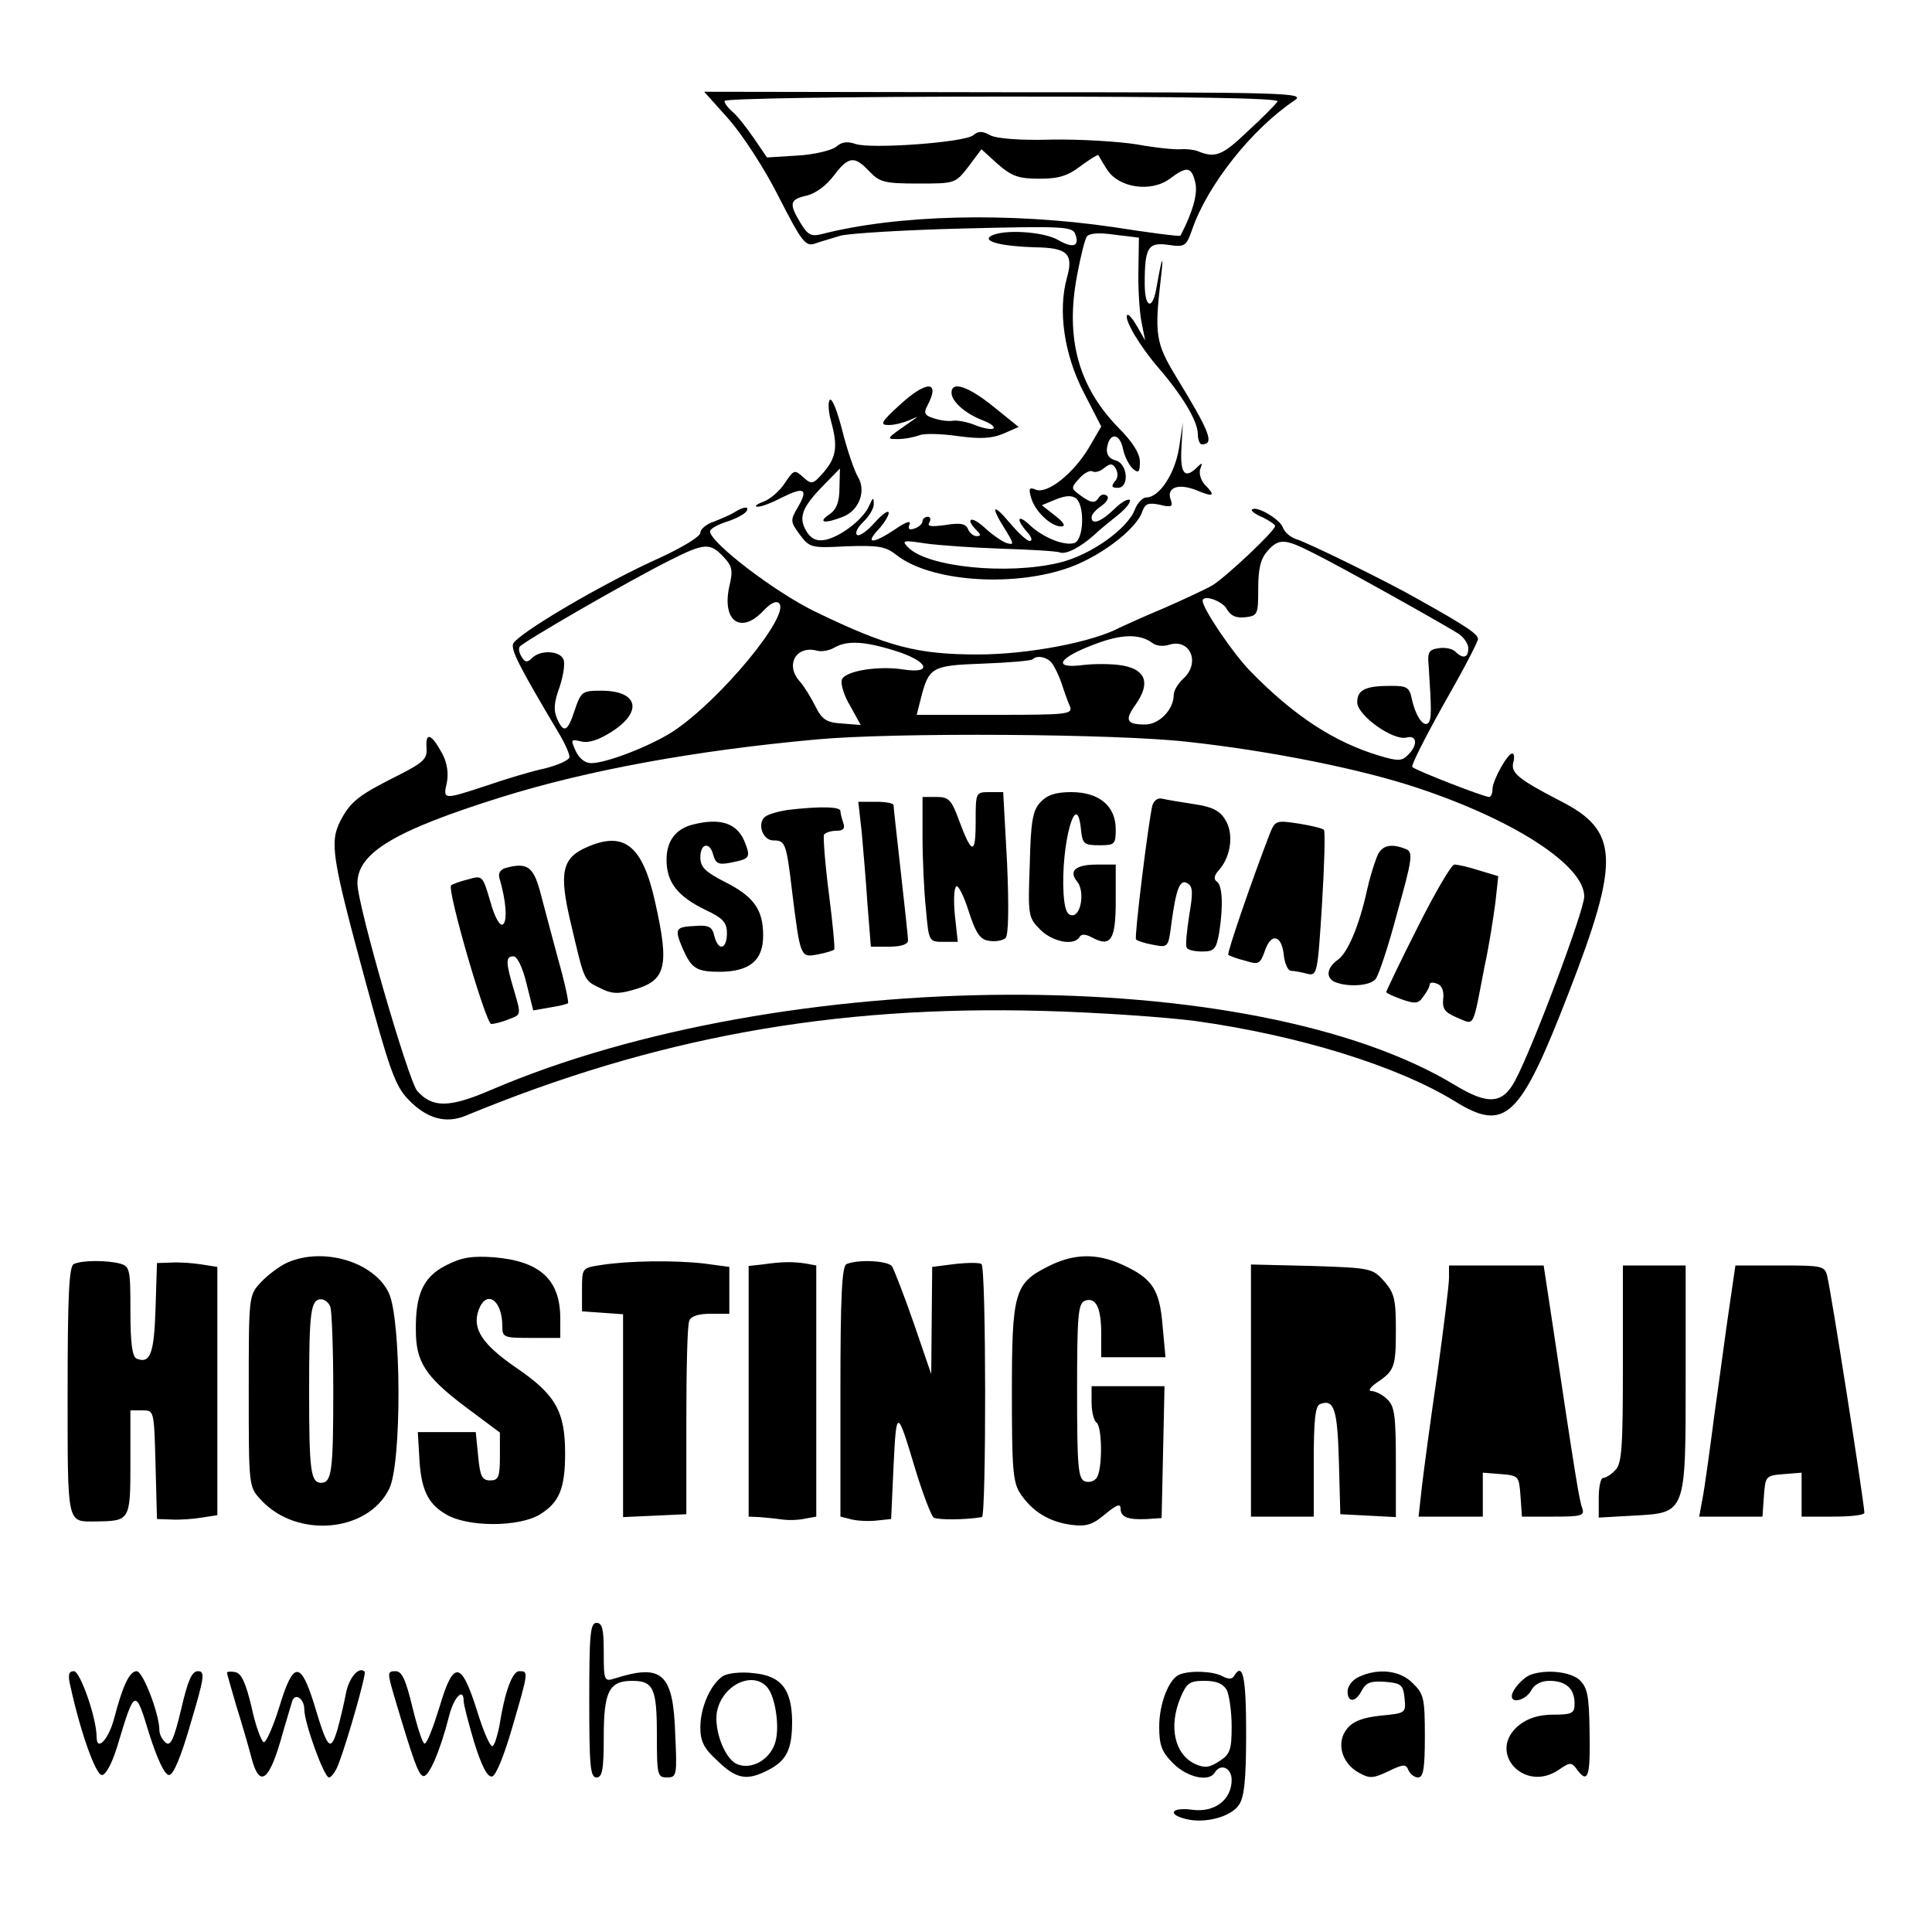
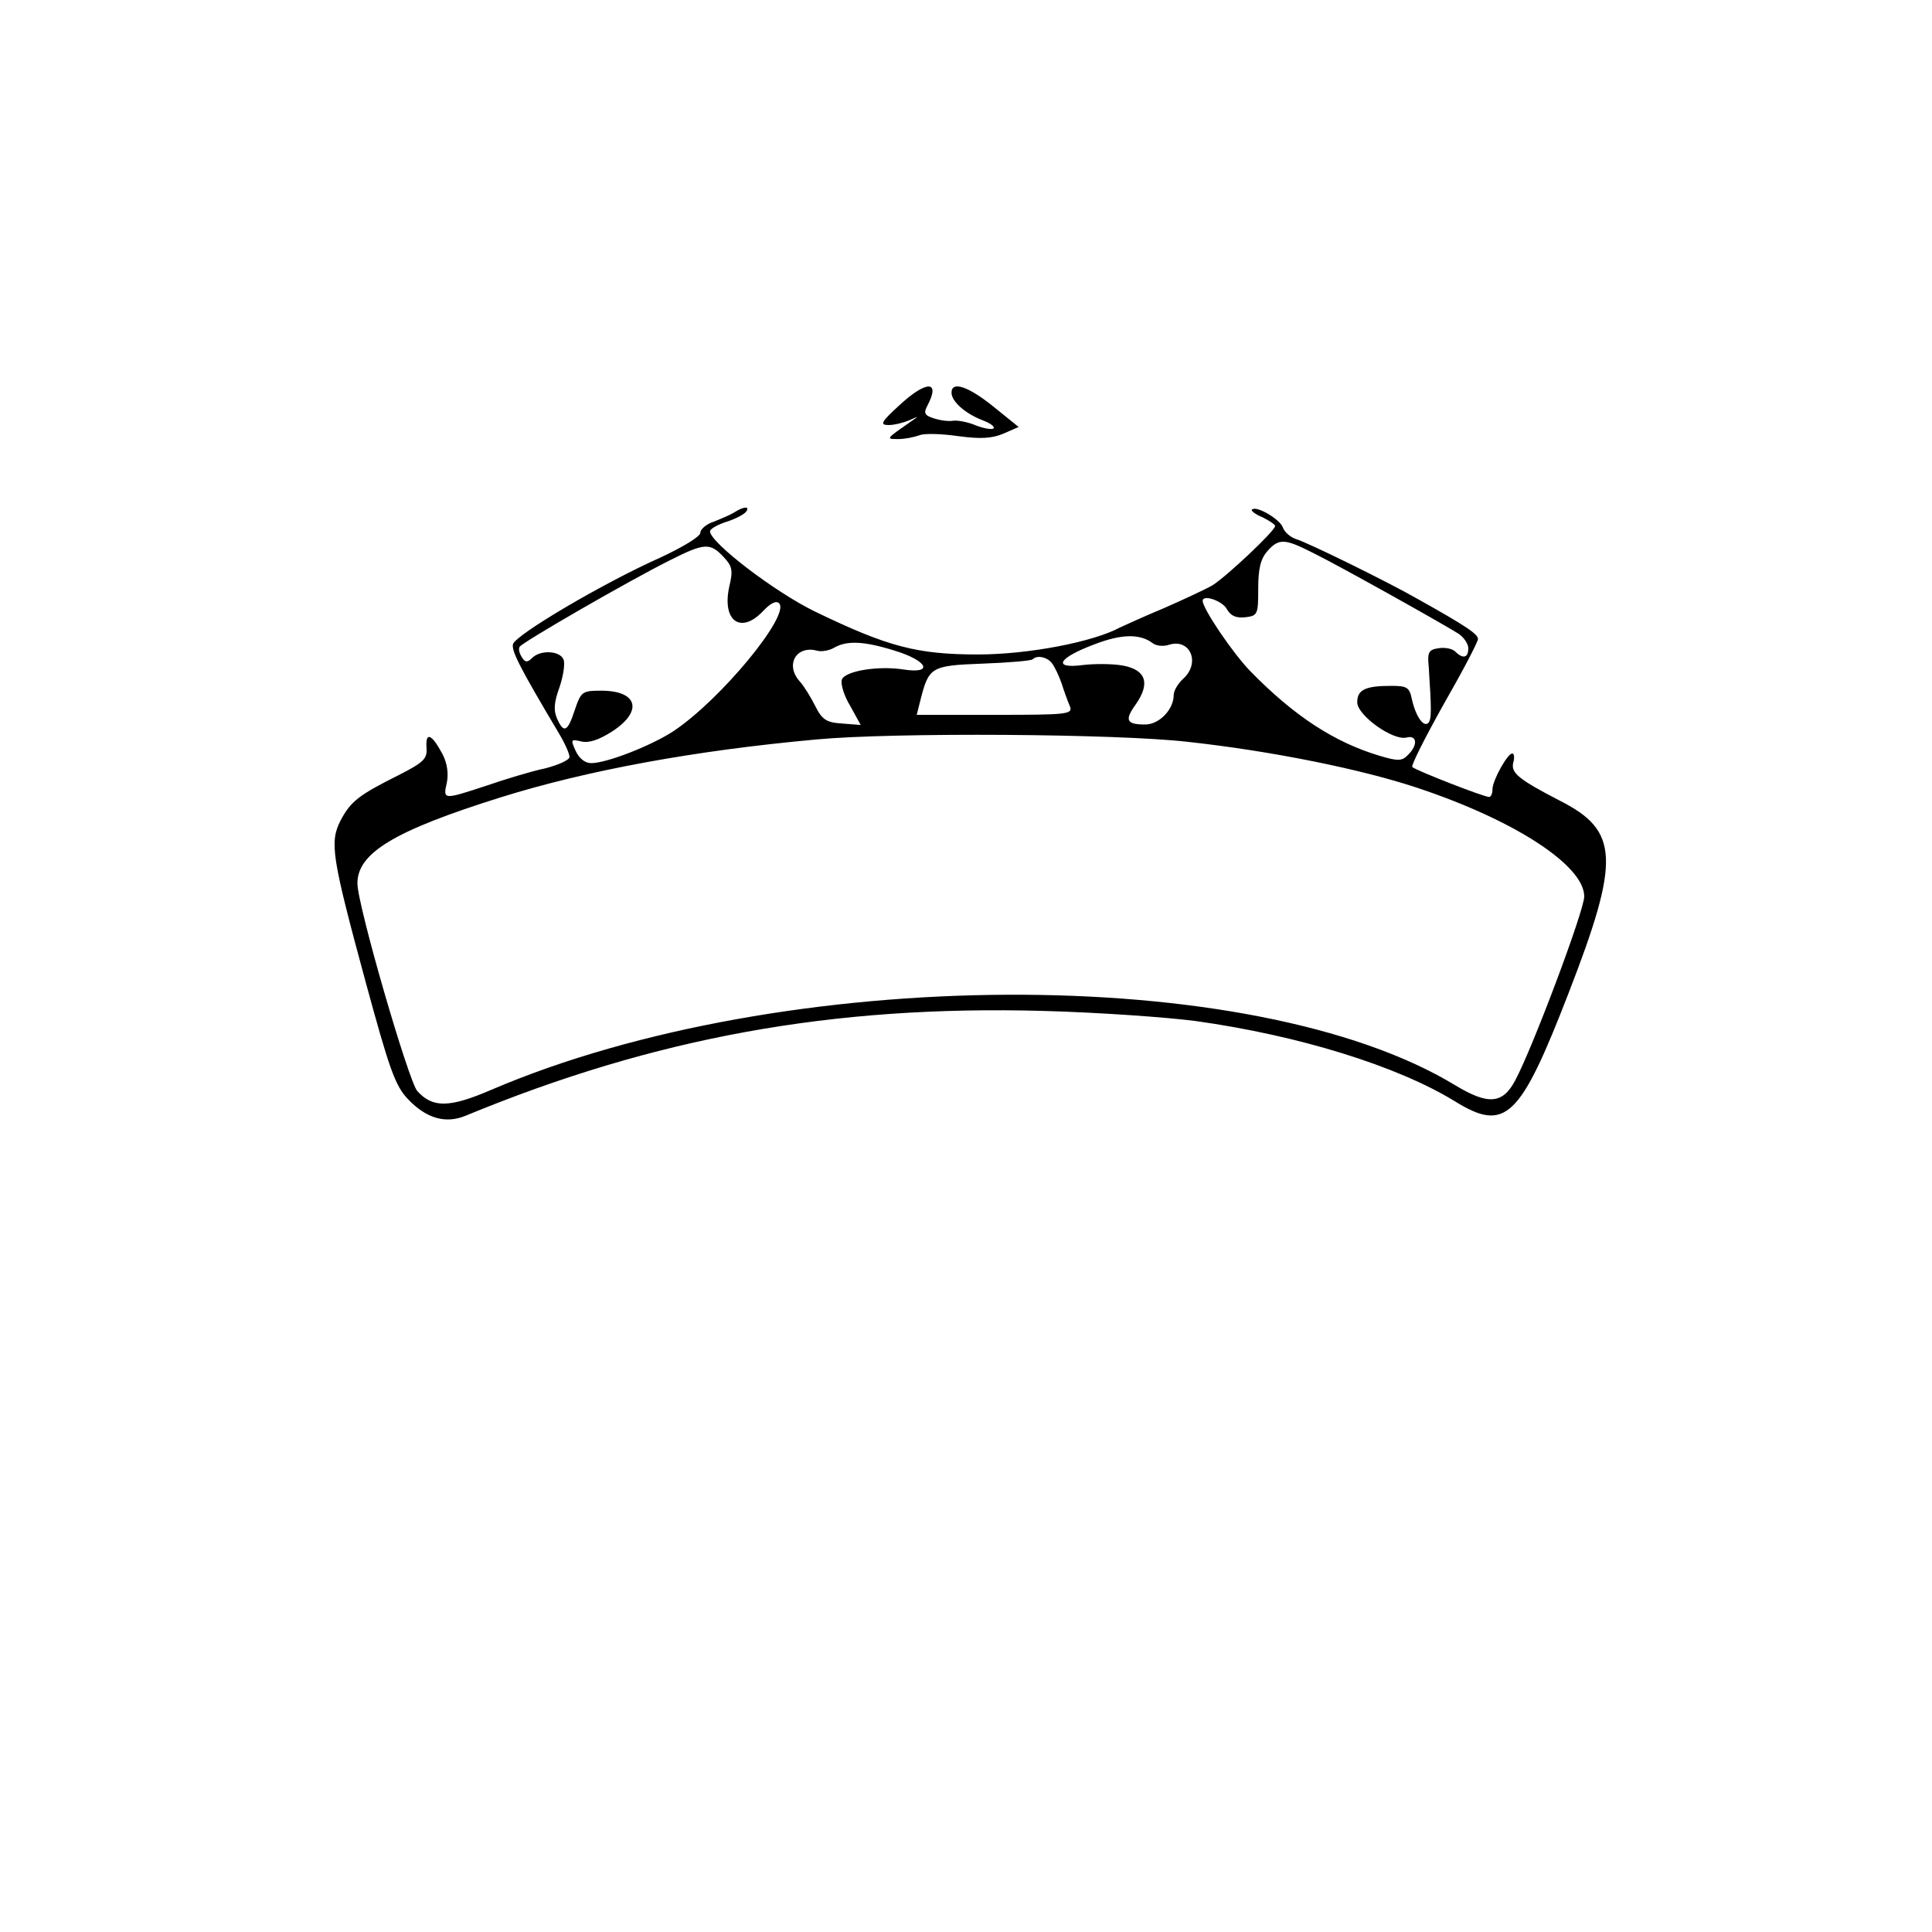
<svg xmlns="http://www.w3.org/2000/svg" version="1.0" width="533.333" height="533.333" viewBox="0 0 400 400">
-   <path d="M150.9 24.7c2.8 3.2 7.4 10.2 10.3 16 4.6 9 5.5 10.3 7.3 9.8 1.1-.4 3.6-1.1 5.5-1.7 1.9-.5 13.5-1.2 25.7-1.5 20.1-.5 22.3-.4 22.9 1.1 1 2.6-.4 3.1-3.5 1.3s-11.6-2.3-14-.8c-1.7 1.1 2.4 2.1 9.2 2.3 6.7.1 8 1.3 6.6 6.3-1.9 6.8-.6 15.9 3.5 23.8l3.6 7-2.5 4.3c-3.2 5.4-8.6 9.7-11 8.8-1.4-.6-1.6-.3-1 1.7.8 2.8 4.1 5.9 6.2 5.9 1 0 .6-.8-1.2-2.2l-2.8-2.2 2.9-1.2c2-.8 3.3-.9 4.2-.2 1.8 1.5 1.6 8.4-.3 9.2-2 .7-6.4-1-9.2-3.6-2.6-2.5-3.1-1.4-.6 1.4.9 1 1.1 1.8.5 1.8-.6 0-2.4-1.7-4.1-3.7-3.6-4.3-4.1-3.6-1 1.3 1.9 3.1 1.9 3.3.2 2.8-1-.4-3-1.8-4.5-3.2-2.7-2.5-4.1-1.9-1.6.6.9.9.9 1.2 0 1.2-.7 0-1.5-.7-1.8-1.5-.5-1.1-1.6-1.3-4.7-.8-2.9.4-3.8.3-3.3-.5.4-.7.2-1.2-.3-1.2-.6 0-1.1.4-1.1.9s-.7 1.2-1.6 1.5c-1.1.4-1.5.2-1.1-.8.4-.9-.7-.6-3 1-4.5 3-6.3 3.1-3.5.1 1.2-1.3 2.2-2.9 2.2-3.5 0-.7-1.3.2-2.9 2-1.6 1.8-3.3 3-3.7 2.5-.4-.4.2-1.6 1.4-2.7 1.2-1.2 2.2-2.8 2.1-3.8 0-1.3-.2-1.2-.9.4-1.1 2.7-5.5 6.2-8.8 7.1-1.8.4-2.9.1-3.9-1.2-2.1-3-1.5-5.1 2.6-9.4l4-4.1-.1 4c0 2.9-.6 4.5-2.1 5.5-2.5 1.7-1 2 2.8.5 3.4-1.3 4.9-5.4 3.1-8.3-.7-1.2-2.2-5.5-3.2-9.5-1-3.9-2.1-6.9-2.6-6.4-.4.4-.3 2.3.2 4.2 1.5 5.3 1.2 7.6-1.4 10.7-2.3 2.6-2.5 2.7-4.3 1.1-1.8-1.6-1.9-1.6-3.8 1.2-1.1 1.7-3.1 3.4-4.5 3.9s-1.9 1-1.2 1c.7.1 3-.8 5.1-1.9 4.6-2.3 5.5-1.8 3.3 2-1.6 2.7-1.6 3 .4 5.7s2.4 2.8 9.7 2.4c6.6-.2 8 0 10.3 1.8 6.8 5.4 23.3 6.7 34.9 2.9 6.9-2.2 14.8-8.2 16-11.9.6-1.6 1.2-1.9 3.6-1.4 2.4.6 2.8.4 2.3-1-1-2.6 1.6-3.5 5.3-2 3.6 1.5 4.1 1.2 1.7-1.2-.8-.9-1.2-2.3-.9-3.2.5-1.3.4-1.4-.6-.4-2.6 2.6-3.6 1.4-3.3-4l.3-5.2-.8 5.3c-.9 5.4-4.1 10.2-6.8 10.2-.7 0-1.8 1.1-2.3 2.4-1.5 4.1-9.3 9.6-15.7 11.1-10.8 2.6-27.4.9-31.3-3.2-1.4-1.4-1-1.5 3.5-.8 2.8.4 9.9.9 15.9 1.1 6.1.2 11.5.5 12.1.8 1.3.4 4.2-1.1 7.1-3.7 1-1 3.3-2.8 4.9-4.1 1.7-1.4 2.7-2.7 2.4-3.1-.4-.3-1.8.5-3.2 1.9-2.7 2.6-4.7 3.4-4.7 1.7 0-.6.9-1.6 2.1-2.4 1.2-.9 1.6-1.8 1-2.1-.5-.4-1.2-.2-1.6.4-.8 1.3-1.6 1.2-3.9-.5-1.9-1.4-1.9-1.5-.1-3.5 1-1.1 2.2-1.7 2.7-1.4.5.3 1.6 0 2.4-.7 1.3-1 1.7-1 2.4.1.5.9.5 2-.2 2.7-.8 1-.6 1.3.6 1.3 2.5 0 2.1-5.1-.5-5.7-1.3-.4-1.9-1.2-1.7-2.6.5-3.2 2.6-3.1 3.3.2.3 1.6 1.3 3.5 2.1 4.2 1.1.9 1.4.7 1.4-1.5 0-1.7-1.5-4.1-4.4-7-8.3-8.5-11.1-18.5-8.6-31.6.7-3.8 1.6-7.4 2-8 .5-.7 2.4-.9 5.8-.4l5 .6-.1 6.7c-.1 3.6.2 8.4.6 10.6l.8 4-1.6-2.8c-.9-1.6-1.8-2.7-2.1-2.5-.8.8 2.6 6.5 6.4 10.9 5 5.8 8.2 11.1 8.2 13.8 0 1.1.4 2.1.8 2.1 2.7 0 1.8-2.4-5.3-14-4.2-6.9-4.5-8.8-3.2-20 .7-5.8.3-5.1-.8 1.2-.8 5.1-2.5 4.8-2.5-.5 0-7.5.7-8.6 4.9-8 3.5.5 3.7.3 5-3.4 3.2-9.1 12.3-20.6 21.1-26.5 2.4-1.6-1-1.7-59.8-1.7l-62.4-.1 5.1 5.7zM264.5 21c-.3.5-3.1 3.4-6.2 6.2-5.2 5-6.7 5.6-10.3 4.1-.8-.3-2.4-.5-3.6-.4-1.1.1-5.2-.3-9-1-3.8-.6-11.7-1.1-17.6-1-6.5.2-11.5-.2-12.8-.9-1.6-.9-2.5-.9-3.5 0-1.8 1.5-21.2 2.9-24.4 1.8-1.7-.6-2.9-.4-4 .6-.9.7-4.4 1.6-7.9 1.8l-6.4.4-2.8-4.1c-1.6-2.3-3.5-4.7-4.4-5.4-.9-.8-1.6-1.7-1.6-2.2 0-.5 25.2-.9 57.6-.9 38 0 57.3.3 56.9 1zm-49.3 16c4 0 5.9-.6 8.5-2.6 1.9-1.4 3.5-2.4 3.7-2.3.1.2.9 1.6 1.8 3 2.4 3.8 9.1 4.8 13 1.9 3.6-2.7 4.5-2.5 5.3.9.5 2.3-.6 6.1-3.1 10.9-.1.2-6.4-.6-14-1.8-21.4-3.1-44.5-2.6-60.4 1.5-2.1.5-2.8.1-4.3-2.4-2.4-4-2.2-4.8 1.3-5.6 1.8-.4 4.1-2.1 5.6-4.1 3.1-4.1 4.3-4.2 7.4-.9 2.1 2.2 3.1 2.5 10.1 2.5 7.6 0 7.7 0 10.4-3.5l2.7-3.6 3.4 3.1c2.9 2.5 4.3 3 8.6 3z" />
  <path d="M186.1 84c-3.7 3.4-4 4-2.1 4 1.2 0 3.1-.5 4.3-1 2-.9 2-.9.4.2-5.3 3.7-5.4 3.7-2.7 3.7 1.4 0 3.3-.4 4.4-.8 1-.4 4.6-.3 8 .2 4.5.6 6.9.5 9.3-.5l3.2-1.4-5.2-4.2c-5.2-4.2-8.7-5.4-8.7-2.9 0 1.8 2.8 4.3 6.4 5.7 1.6.6 2.6 1.3 2.3 1.7-.4.3-2 0-3.6-.6-1.6-.7-3.7-1.1-4.7-1-1.1.2-2.9-.1-4.1-.5-1.9-.6-2.1-1.1-1.3-2.6 2.8-5.3-.2-5.3-5.9 0zM152 106.1c-.8.5-2.7 1.3-4.2 1.9-1.6.5-2.8 1.6-2.8 2.3 0 .8-3.7 3-8.2 5.1-11.9 5.3-30.2 16.1-30.6 18-.3 1.4 1.4 4.8 9.5 18.4 1.2 2 2.2 4.2 2.2 4.9.1.6-2.3 1.7-5.1 2.4-2.9.6-8.4 2.3-12.2 3.6-8.8 2.9-8.9 2.9-8.1-.6.4-1.9.1-4.1-.9-6-2.2-4.1-3.5-4.7-3.3-1.4.2 2.4-.5 3.1-5.8 5.8-8.2 4.1-9.9 5.4-12 9.4-2.3 4.5-1.8 7.6 5.2 33.4 4.9 18 6.1 21.5 8.8 24.3 3.8 4 7.8 5.1 11.9 3.4 39.2-16.2 76-22.9 119.6-21.7 11.3.3 25.5 1.3 31.6 2.1 21.4 3 41.7 9.3 53.6 16.6 10.5 6.5 13.5 3.6 23.6-22.5 10.7-27.6 10.4-33.5-1.8-39.7-8.7-4.5-10.2-5.8-9.7-7.9.3-1 .2-1.9-.2-1.9-1 0-4.1 5.6-4.1 7.4 0 .9-.3 1.6-.7 1.6-1.1 0-15.2-5.5-15.9-6.2-.3-.3 2.7-6.2 6.5-13 3.9-6.8 7.1-12.9 7.1-13.5 0-1-2.3-2.6-12.5-8.3-6.3-3.6-22.8-11.7-25.2-12.4-1.2-.4-2.4-1.5-2.7-2.4-.6-1.7-5.5-4.6-6.4-3.7-.3.2.7 1 2.2 1.6 1.4.7 2.6 1.5 2.6 1.8 0 1-10.1 10.5-13 12.3-1.4.8-5.9 2.9-10 4.7-4.1 1.7-8.2 3.6-9.1 4-5.5 3-19 5.6-29.4 5.6-12.7 0-18.7-1.6-33.8-8.9-8.4-4.1-21.7-14.3-21.7-16.6 0-.5 1.6-1.4 3.5-2 1.9-.6 3.7-1.6 4-2.1.8-1.1-.5-1.1-2.5.2zm119.9 8.4c5.3 2.6 26.2 14.3 29.9 16.6 1.2.7 2.2 2.2 2.2 3.1 0 2-1.1 2.3-2.7.7-.6-.6-2.1-.9-3.4-.7-2.1.3-2.4.8-2.1 3.8.6 9.2.6 10.9-.1 11.7-1 .9-2.6-1.4-3.4-5-.5-2.4-1-2.7-4.3-2.7-5.3 0-7 .8-7 3.4 0 2.7 7.4 8 10.2 7.3 2.2-.6 2.4 1.6.3 3.6-1.2 1.3-2.1 1.3-5.8.2-9.4-2.8-17.7-8.2-26.8-17.5-3.7-3.8-9.9-13-9.9-14.6 0-1.4 4.1 0 5 1.7.8 1.4 1.9 1.9 3.8 1.7 2.6-.3 2.7-.6 2.7-5.9 0-4.2.5-6.2 1.9-7.8 2.4-2.7 3.6-2.6 9.5.4zm-122.1.8c1.8 1.9 2 2.8 1.2 6.1-1.6 7.2 2.4 10 7 5.1 1.5-1.6 2.7-2.2 3.3-1.6 2.4 2.4-12.1 20-21.9 26.5-4.6 3-13.8 6.6-17 6.6-1.3 0-2.5-1-3.2-2.5-1.1-2.4-1-2.5 1.1-2 1.6.4 3.7-.3 6.5-2.1 6.4-4.2 5.2-8.4-2.3-8.4-4 0-4.2.2-5.5 4-1.5 4.6-2.3 4.9-3.7 1.7-.7-1.6-.6-3.3.5-6.3.8-2.3 1.2-4.9.9-5.8-.7-1.9-4.8-2.1-6.5-.4-1 1-1.5 1-2.2-.2-.5-.8-.7-1.7-.4-2.1.5-.9 22.5-13.6 30.9-17.8 7.3-3.7 8.5-3.8 11.3-.8zm88.9 17.9c.7.5 2.1.7 3.3.3 4.4-1.4 6.6 3.7 3 7-1.1 1-2 2.5-2 3.4 0 3-3 6.1-5.9 6.1-3.9 0-4.3-.9-2-4.1 3.1-4.4 2.2-7.2-2.6-8.1-2.2-.4-6-.4-8.4-.1-6.3.8-5-1.5 2.5-4.3 5.7-2.2 9.5-2.2 12.1-.2zm-53.5 1.5c6.9 2.1 8.2 4.9 1.8 3.9-5.2-.8-12 .3-12.7 2.1-.3.8.4 3.3 1.7 5.4l2.2 4-3.8-.3c-3.3-.2-4.2-.8-5.6-3.6-.9-1.8-2.3-4.1-3.2-5.1-3.1-3.4-.8-7.5 3.5-6.4.9.3 2.6 0 3.6-.6 2.6-1.5 6.1-1.4 12.5.6zm32.5 2.5c.6.7 1.5 2.6 2.1 4.3.5 1.6 1.3 3.8 1.7 4.7.7 1.7-.5 1.8-15.5 1.8h-16.2l.7-2.8c1.8-7.1 2.1-7.4 12.9-7.8 5.4-.2 10.1-.6 10.4-.9.9-.9 2.9-.5 3.9.7zm28.3 16.4c17.4 1.9 36 5.7 47.4 9.5 20.2 6.7 34.6 16.1 34.6 22.5 0 2.9-10.7 31.4-14.3 38.1-2.6 4.9-5.6 5.1-12.4 1-41.8-25.4-139.2-24.9-199.5.9-8.8 3.8-12.2 3.8-15.4.3-1.8-2-12.4-38.5-12.4-43 0-6.3 7.6-10.9 29.6-17.8 17.9-5.6 40.1-9.7 65.4-12 15.9-1.5 62.5-1.2 77 .5z" />
-   <path d="M202 170.2c0 6.9-.8 6.8-3.5-.5-1.5-4.1-2.1-4.7-4.6-4.7H191v8.2c0 4.6.3 11.3.7 15 .6 6.7.6 6.8 3.6 6.8h3l-.6-5.5c-.3-3-.2-5.7.3-6 .4-.3 1.6 2.1 2.6 5.3 1.5 4.6 2.4 5.8 4.3 6 1.3.2 2.8-.1 3.3-.6.6-.6.7-6.4.3-15.6l-.8-14.6h-2.8c-2.9 0-2.9 0-2.9 6.2zM215.4 166.1c-1.6 1.7-2 4-2.2 13-.4 10.5-.3 10.9 2.2 13.4s7 3.4 8.1 1.5c.4-.7 1.3-.6 2.6.1 3.9 2.1 4.9.5 4.9-7.6V179h-3.9c-4.4 0-5.9 1.3-4.1 3.5 1.6 1.9.9 7-1 7-1.1 0-1.6-1.3-1.8-4.5-.6-10 2.7-22.2 3.6-13.3.3 3 .6 3.3 3.8 3.3 3.2 0 3.4-.2 3.4-3.3 0-4.8-3.4-7.7-9.2-7.7-3.3 0-5 .6-6.4 2.1zM238.6 166.7c-.8 3.1-3.8 27.4-3.4 27.8.3.3 1.8.8 3.5 1.1 3.1.6 3.2.6 3.8-4.2 1-7.5 1.8-9.5 3.4-8.5 1.1.7 1.1 2 .3 6.7-.5 3.3-.8 6.2-.5 6.6.2.5 1.7.8 3.2.8 2.5 0 2.9-.5 3.5-3.8.9-5.6.7-10-.5-10.7-.7-.5-.5-1.3.5-2.4 2.5-2.8 3.1-7.7 1.2-10.5-1.1-1.8-2.8-2.6-6.3-3.1-2.7-.4-5.6-.9-6.5-1.1-1-.3-1.8.2-2.2 1.3zM178.4 172.2c.3 3.5.9 10.2 1.2 15l.7 8.8h3.8c2.5 0 3.9-.5 3.9-1.3 0-.6-.7-7.1-1.5-14.2-.8-7.2-1.5-13.3-1.5-13.8 0-.4-1.6-.7-3.6-.7h-3.7l.7 6.2zM163 167.7c-1.9.3-4 .9-4.6 1.4-1.7 1.4-.5 4.9 1.7 4.9 2.5 0 2.7.5 3.9 10.6 1.7 13.6 1.7 13.7 5.3 13 1.7-.3 3.2-.8 3.4-1 .2-.2-.3-5.5-1.1-11.7-.8-6.2-1.2-11.7-1-12.1.3-.4 1.4-.8 2.6-.8 1.4 0 1.8-.5 1.4-1.6-.3-.9-.6-2-.6-2.5 0-.9-4.3-1-11-.2zM143.5 170.7c-3.6.9-5.5 3.4-5.5 7.3 0 4.7 2.3 7.6 8.1 10.4 3.6 1.7 4.4 2.6 4.4 4.8 0 3.4-1.8 3.8-2.6.6-.4-1.9-1.2-2.3-3.8-2.1-4.3.2-4.5.5-2.8 4.6 1.9 4.3 2.9 4.9 7.9 4.9 6.1-.1 8.8-2.4 8.8-7.5 0-5.4-1.9-8.1-8.1-11.2-3.9-2-4.9-3-4.9-5 0-3 2-3.3 2.7-.4.5 1.7 1.1 2 3.6 1.5 4-.8 4.2-1 2.8-4.5-1.6-3.7-5-4.8-10.6-3.4zM262.9 172.6c-3.7 9.6-8.9 24.7-8.6 25.1.3.2 1.8.8 3.5 1.2 2.8.9 3.1.7 4.1-2.1 1.3-3.8 3.5-3.2 3.9 1 .2 1.8.9 3.2 1.5 3.2.7 0 2.2.3 3.3.6 2.1.5 2.2.1 3.1-14.3.5-8.1.7-15.1.4-15.5-.3-.3-2.7-.9-5.3-1.3-4.6-.7-4.8-.6-5.9 2.1zM121.5 175.4c-5.1 2.2-5.8 5.2-3.4 15.4 2.9 12.3 2.7 12.1 6 13.7 2.3 1.2 3.7 1.4 6.8.5 7-1.9 7.8-4.7 4.7-18.4-2.6-11.6-6.4-14.6-14.1-11.2zM285 177.6c-.6 1.5-1.5 4.5-2 6.8-1.6 7.3-4 12.9-6 14.3-2.4 1.7-2.6 3.9-.4 4.7 2.7 1 7.1.7 8.2-.7.6-.7 2.7-6.9 4.5-13.8 3.1-11 3.3-12.5 1.8-13.1-3.2-1.3-5.2-.8-6.1 1.8zM104.7 179.7c-1.1.3-1.6 1.1-1.3 2.1 1.4 4.7 1.7 9 .7 9.6-.6.4-1.7-1.5-2.6-4.8-1.6-5.4-1.6-5.4-4.7-4.5-1.7.4-3.2 1-3.4 1.2-.9.9 7.2 28.7 8.3 28.7.6 0 2.3-.4 3.7-1 2.5-.9 2.5-.9 1.1-5.7-1.8-6-1.9-7.3-.2-7.3.8 0 1.9 2.3 2.7 5.6l1.4 5.6 3.4-.6c1.9-.3 3.6-.7 3.8-.9.2-.2-.7-4.4-2.1-9.3-1.3-4.9-3-11.2-3.7-13.9-1.4-5.1-2.7-6-7.1-4.8zM293.5 192c-3.6 7.1-6.5 13.2-6.5 13.4 0 .2 1.5.9 3.2 1.5 2.8 1 3.5.9 4.5-.6.7-.9 1.3-2 1.3-2.5 0-.4.7-.5 1.6-.1.9.3 1.4 1.5 1.2 3.1-.2 2.1.3 2.8 2.9 3.9 3.7 1.5 3.1 2.6 5.7-10.8.9-4.1 1.8-10 2.2-13l.6-5.5-4-1.2c-2.1-.7-4.4-1.2-5.1-1.2-.6 0-4 5.8-7.6 13zM59.5 261.4c-1.6.7-4.1 2.6-5.5 4.1-2.5 2.7-2.5 2.7-2.5 22.5s0 19.8 2.5 22.5c7.4 8.1 22.2 6.8 26.6-2.3 2.6-5.3 2.5-35-.1-40.5-3-6.4-13.5-9.6-21-6.3zm8.9 9.2c.3.9.6 8.7.6 17.4 0 16.4-.3 19-2.5 19s-2.5-2.6-2.5-19 .3-19 2.5-19c.7 0 1.6.7 1.9 1.6zM92.3 262c-4.7 2.4-6.3 6-6.2 13.5 0 6.4 2 9.5 9.9 15.5l7.5 5.6v4.9c0 4.3-.3 5-2 5s-2.1-.8-2.5-5l-.5-5h-12l.3 5c.3 6.7 1.7 9.8 5.5 12 4.4 2.7 15 2.7 19.4.1 4.1-2.5 5.3-5.4 5.3-12.7 0-8.7-2-12.2-10.1-17.7-7.1-4.9-9.2-8.1-7.8-12 1.6-4.3 4.9-2.1 4.9 3.4 0 2.3.3 2.4 6 2.4h6v-4c0-8.1-4.2-11.9-13.8-12.7-4.5-.3-6.6 0-9.9 1.7zM217 262.2c-7 3.5-7.5 5.4-7.5 26.3 0 15.6.2 18.5 1.8 20.8 2.4 3.6 5.9 5.8 10.5 6.4 3.1.4 4.4 0 7-2.2 2.3-1.9 3.2-2.3 3.2-1.2 0 1.8 1.5 2.4 5.5 2.2l3-.2.3-13.6.3-13.7H226v3.4c0 1.9.5 3.8 1 4.1 1.2.8 1.3 9.5.1 11.4-.5.8-1.6 1.1-2.5.8-1.4-.6-1.6-3.1-1.6-18.7s.2-18.1 1.6-18.7c2.3-.8 3.4 1.4 3.4 6.9v4.8h13.3l-.6-6.5c-.6-7.5-2.1-9.8-8.2-12.6-5.4-2.5-10.2-2.4-15.5.3zM15.3 261.7c-1 .3-1.3 6.6-1.3 26.3 0 28.1-.2 27 5.8 27 7.1-.1 7.2-.1 7.2-12.1V292h2.5c2.4 0 2.4 0 2.7 11.2l.3 11.3 3 .1c1.7.1 4.5-.1 6.3-.4l3.2-.5v-51.4l-3.2-.5c-1.8-.3-4.6-.5-6.3-.4l-3 .1-.3 9.5c-.3 9.3-1.1 11.4-3.9 10.3-.9-.4-1.3-3-1.3-9.8 0-8.8-.1-9.3-2.2-9.9-2.7-.7-7.8-.7-9.5.1zM124.5 261.9c-4 .6-4 .6-4 5.1v4.5l4.3.3 4.2.3v42l6.6-.3 6.5-.3v-19.3c0-10.6.2-19.9.6-20.7.3-1 1.9-1.5 4.4-1.5h3.9v-9.7l-5.2-.7c-6.1-.7-15.5-.6-21.3.3zM157.8 261.8l-2.8.3V314l2.3.1c1.2.1 3.3.3 4.7.5 1.4.2 3.5.1 4.8-.2l2.2-.4v-52l-2.2-.4c-2.5-.4-4.9-.4-9 .2zM175.3 261.7c-1 .3-1.3 6.6-1.3 26.4V314l2.4.6c1.3.3 3.7.4 5.2.2l2.9-.3.5-11c.6-12.1.7-12 4.6 1 1.5 4.9 3.2 9.3 3.7 9.7.8.5 6.4.5 10-.1.9-.1.9-51.8-.1-52.4-.4-.3-2.8-.3-5.5 0l-4.7.6-.1 11.1-.1 11.1-3.6-10.5c-2-5.8-4.1-11.1-4.5-11.8-.8-1.2-7-1.5-9.4-.5zM259 287.9V314h13v-11.4c0-8.6.3-11.5 1.3-11.9 2.9-1.1 3.6 1 3.9 11.8l.3 11 5.8.3 5.7.3v-11.4c0-9.8-.3-11.6-1.8-13-1-1-2.5-1.7-3.3-1.7-.7 0-.2-.8 1.1-1.7 3.7-2.5 4-3.2 4-11 0-6.2-.3-7.6-2.4-10-2.4-2.7-2.7-2.8-15-3.2l-12.6-.3v26.1zM300 264.6c0 1.4-1.1 10.3-2.4 19.7-1.4 9.5-2.8 20-3.2 23.4l-.7 6.3H307v-9.1l3.8.3c3.6.3 3.7.4 4 4.5l.3 4.3h6.6c5.7 0 6.4-.2 5.9-1.7-.6-1.5-1.4-6.3-6.3-39.1l-1.7-11.2H300v2.6zM336 282.4c0 17.3-.2 20.7-1.6 22-.8.9-2 1.6-2.5 1.6s-.9 1.9-.9 4.1v4.1l7.1-.4c11-.6 10.9-.2 10.9-28.6V262h-13v20.4zM358.1 270.2c-.7 4.6-2 14.6-3.1 22.3-1 7.7-2.1 15.7-2.5 17.7l-.7 3.8h13.1l.3-4.3c.3-4.1.4-4.2 4.1-4.5l3.7-.3v9.1h6.5c3.6 0 6.5-.3 6.5-.8-.1-2.5-6.9-45.9-7.7-49-.5-2.1-1-2.2-9.8-2.2h-9.2l-1.2 8.2zM122 352c0 13.6.2 16 1.5 16 1.2 0 1.5-1.6 1.5-8.4 0-9.4 1.1-11.6 5.9-11.6 4.4 0 5.1 1.6 5.1 11.2 0 8.3.1 8.8 2.1 8.8s2.1-.4 1.7-8.9c-.4-12.7-2.7-14.7-12.5-11.6-2.2.7-2.3.5-2.3-5.4 0-4.8-.3-6.1-1.5-6.1-1.3 0-1.5 2.4-1.5 16zM14.6 349.2c2 9.2 5.2 18.3 6.5 18.3.8 0 2.1-2.4 3.2-6 3.6-12 3.7-12.1 6.6-2.5 1.7 5.3 3.2 8.5 4.1 8.5.9 0 2.5-3.8 4.5-10.8 2.8-9.4 3-10.7 1.5-10.7-1.3 0-2.1 1.9-3.5 7.9-1.5 6.3-2.2 7.7-3.2 6.9-.7-.6-1.3-1.7-1.3-2.6 0-3.3-3.4-12.2-4.7-12.2-1.5 0-2.9 3-4.7 9.9-1.2 4.4-3.6 6.8-3.6 3.7 0-3.9-3.4-13.6-4.7-13.6-1.1 0-1.3.8-.7 3.2zM47 346.3c0 .3.9 3.3 1.9 6.8 1.1 3.5 2.5 8.3 3.1 10.6 1.6 6.3 3.5 5.4 6-3 1.1-3.9 2.3-7.8 2.5-8.5.6-1.8 2.5-.5 2.5 1.7 0 2.8 4.1 14.1 5.1 14.1.5 0 1.4-1.2 2-2.8 1.8-4.7 5.8-18.7 5.4-19.1-1.2-1.2-3.3 1.3-3.9 4.6-.4 2.1-1.2 5.5-1.8 7.6-1.4 4.5-2 3.8-4.8-5.6-2.8-8.9-4.3-8.8-7.2.8-1.3 4.1-2.7 7.3-3.2 7.2-.5-.2-1.7-3.4-2.5-7.2-1.2-5-2.1-7.1-3.4-7.3-.9-.2-1.7-.1-1.7.1zM81.5 350.8c4.1 13.8 5.1 16.6 6.1 16.9 1.1.4 3.5-5 5.4-12.5 1-3.9 3-5.9 3-3 0 .7 1 4.6 2.2 8.6 1.5 4.8 2.7 7.2 3.7 7 .8-.2 2.5-4.4 4.2-10.3 3.4-11.6 3.3-11.5 1.4-11.5-1.4 0-3 4.2-4.1 11.3-.4 2-1 4-1.4 4.2-.5.3-1.9-3-3.2-7.2-3.3-10.5-4.9-10.7-7.8-.9-1.3 4.2-2.6 7.6-3.1 7.6-.4 0-1.5-3.4-2.5-7.5-1.4-5.8-2.2-7.5-3.5-7.5-1.7 0-1.7.3-.4 4.8zM149.7 347c-2.5 1.6-4.7 6.4-4.7 10.6 0 2.9.7 4.4 3.6 7 3.9 3.8 6.1 4.1 10.4 1.9 3.9-2 5-4.3 5-10.2-.1-6.6-2.3-9.4-8.1-9.9-2.4-.3-5.2 0-6.2.6zm9.2 2.4c1.6 1.9 2.5 7.9 1.7 11-.9 3.8-5 6.2-8.1 4.8-2.7-1.3-5-7.9-3.9-11.5 1.5-5.2 7.5-7.7 10.3-4.3zM244.2 346.7c-2.2.9-4.2 6-4.2 10.8 0 3.8.5 5.2 2.9 7.6 2.9 2.9 7.4 3.9 8.6 1.9 1.2-2 3.5-1 3.5 1.5 0 4.1-3.5 6.8-8.1 6.2-4.3-.6-5.4.9-1.4 1.9 3.9 1 9.3-.4 11-2.9 1.1-1.6 1.5-5.1 1.5-14.9 0-11.7-.7-14.8-2.5-11.8-.4.7-1.2.7-2.5 0-1.9-1-6.6-1.2-8.8-.3zm9.8 3.2c.5 1.1 1 4.5 1 7.5 0 4.8-.3 5.8-2.5 7.2-2.1 1.4-3.1 1.5-5.1.6-4.2-2-5.5-7.7-3-13.7 1.3-3.1 1.9-3.5 5-3.5 2.5 0 3.8.6 4.6 1.9zM281.3 347.2c-1.3.6-2.3 1.9-2.3 3 0 2.4 1.7 2.3 3-.3.9-1.6 1.9-1.9 4.8-1.7 3.3.3 3.7.6 4 3.4.3 3.1.2 3.1-4.9 3.6-3.8.4-5.8 1.2-7 2.7-2.3 2.8-1.2 7.1 2.4 9.1 2.3 1.3 3 1.2 6.2-.3 3.1-1.5 3.6-1.5 4.1-.2.4.8 1.2 1.5 2 1.5 1.1 0 1.4-1.9 1.4-8.5 0-7.8-.2-8.8-2.5-11-2.6-2.7-7.2-3.2-11.2-1.3zM317 346.7c-1.7.6-4 3.2-4 4.5 0 1.6 3 .7 4-1.2.7-1.3 2.1-2 3.8-2 3.4 0 5.2 1.6 5.2 4.7 0 2-.5 2.3-4.4 2.3-2.9 0-5.2.7-7 2.1-7 5.5 1 14.4 8.3 9.2 2.2-1.5 2.5-1.5 3.7.2 2.2 2.9 2.7 1.2 2.5-8.2-.1-7.6-.5-9-2.2-10.6-2-1.6-6.7-2.1-9.9-1z" />
</svg>